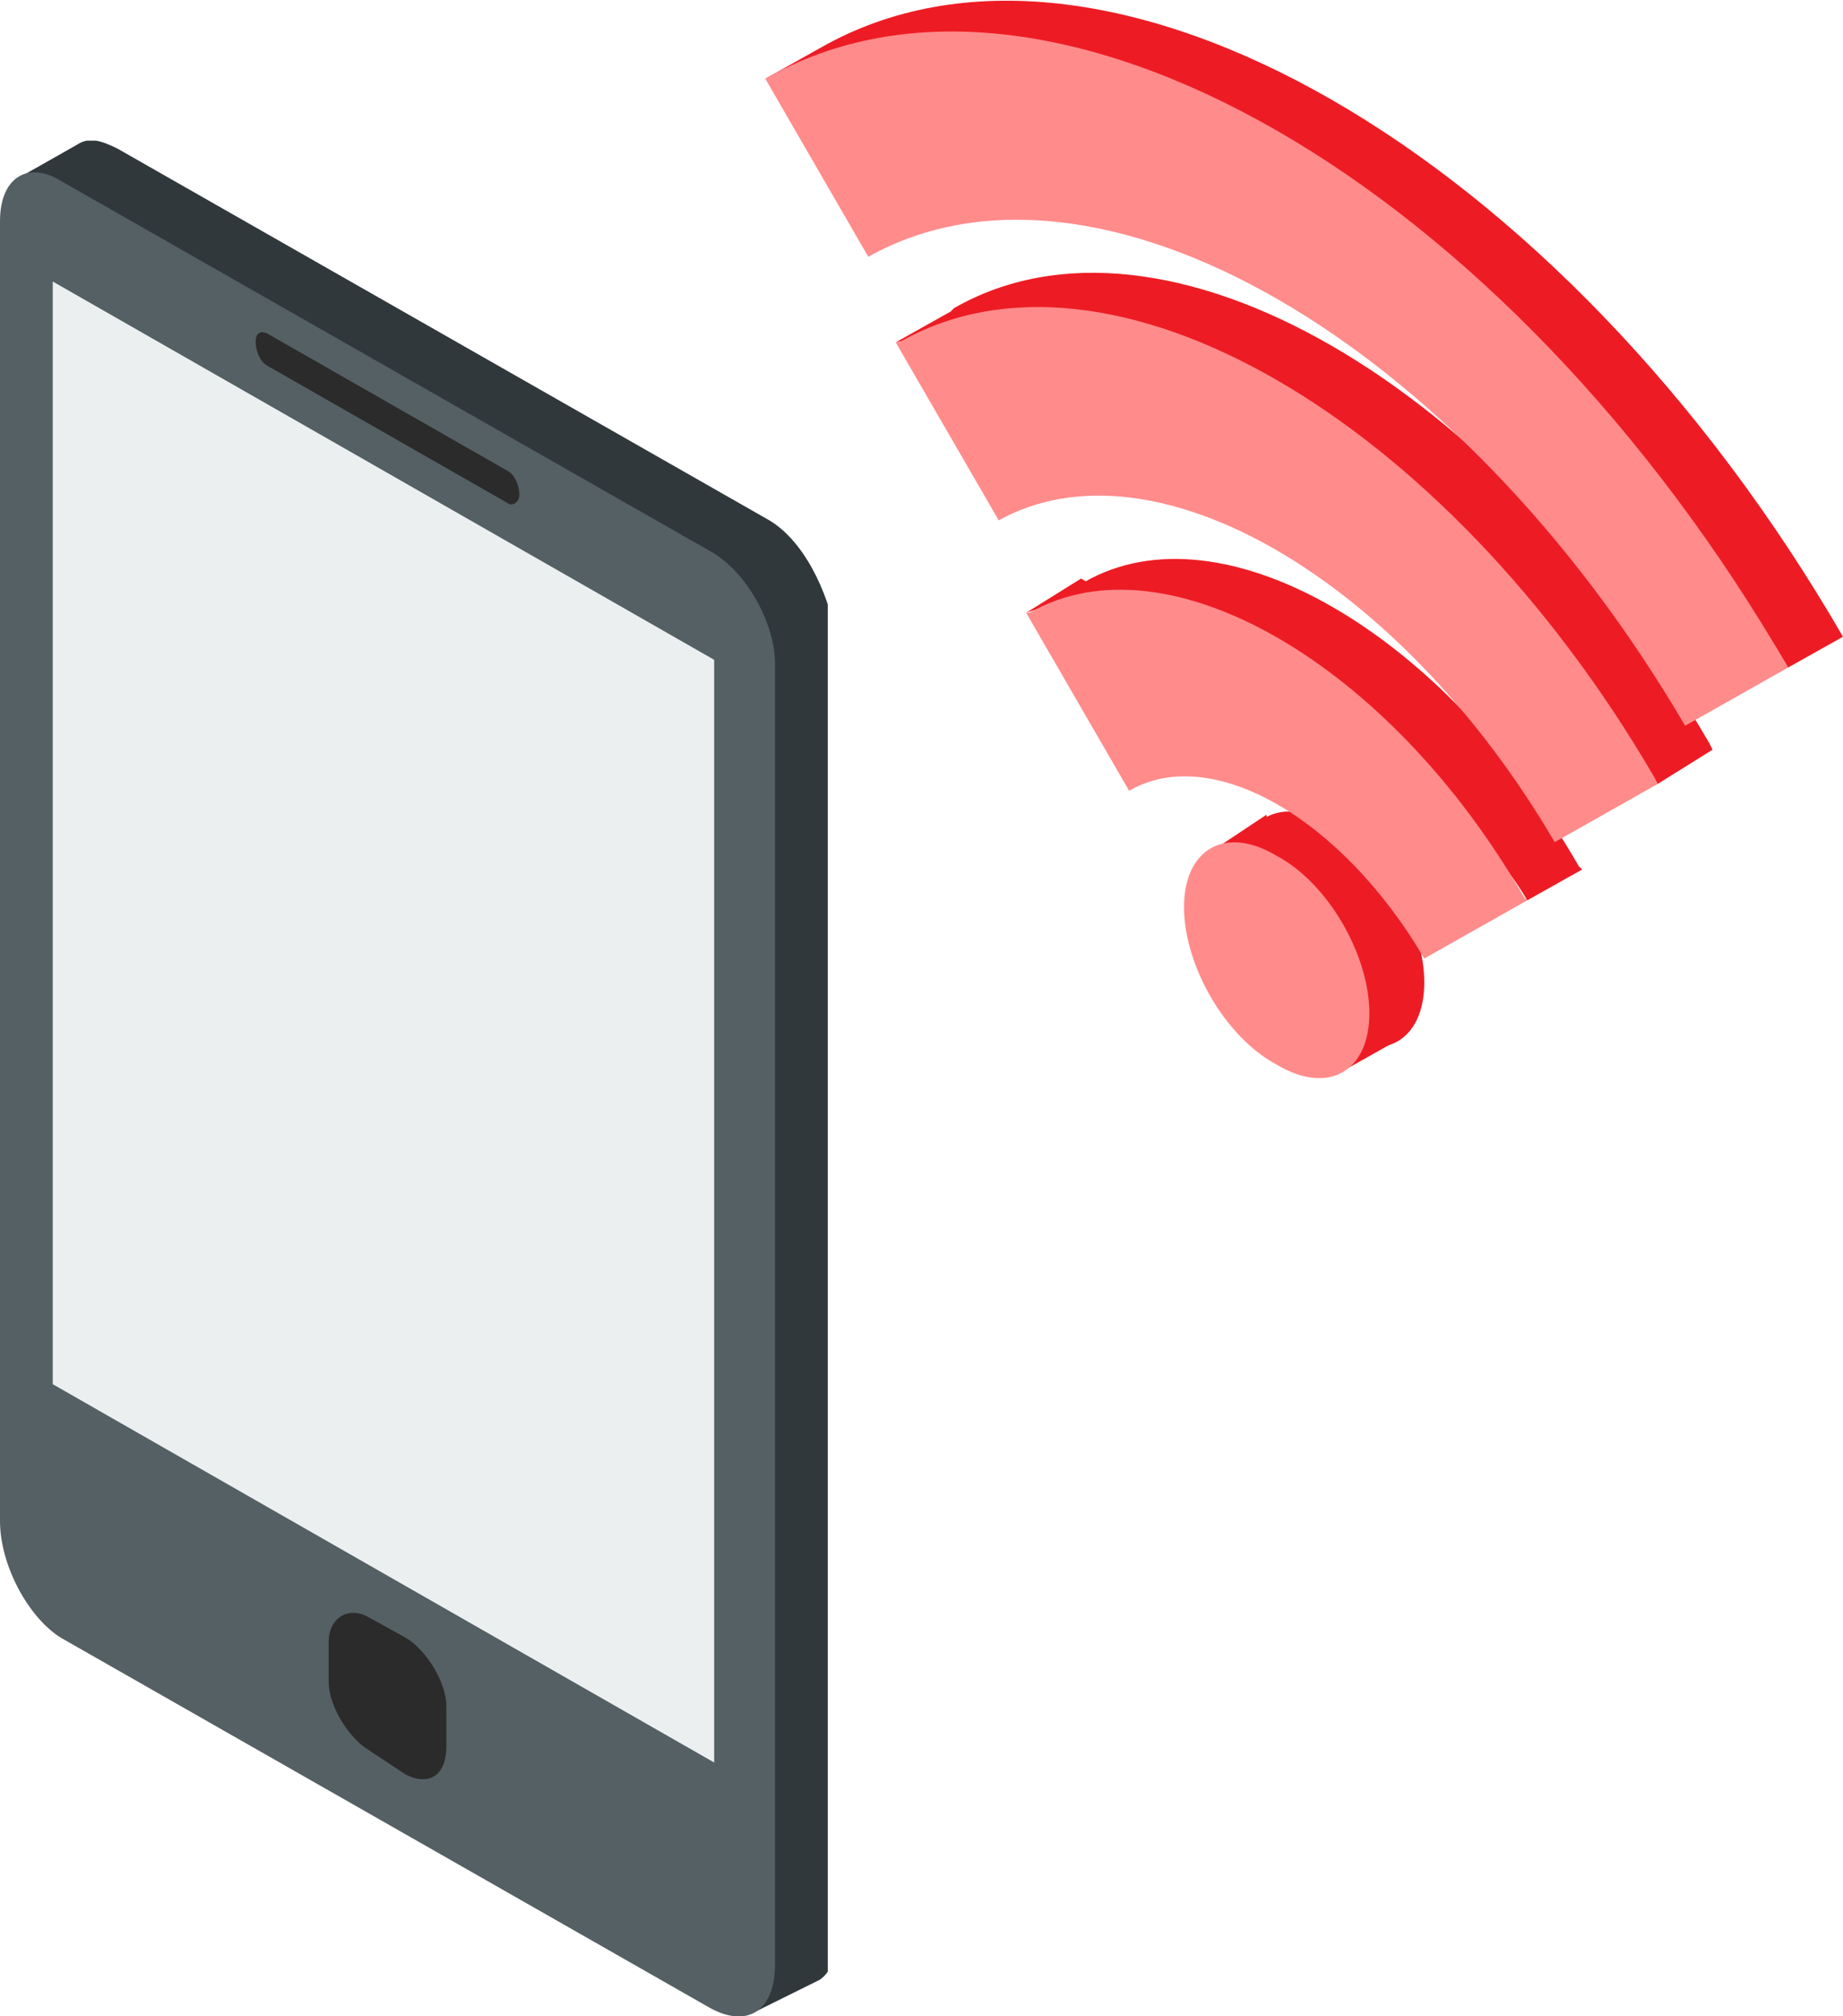
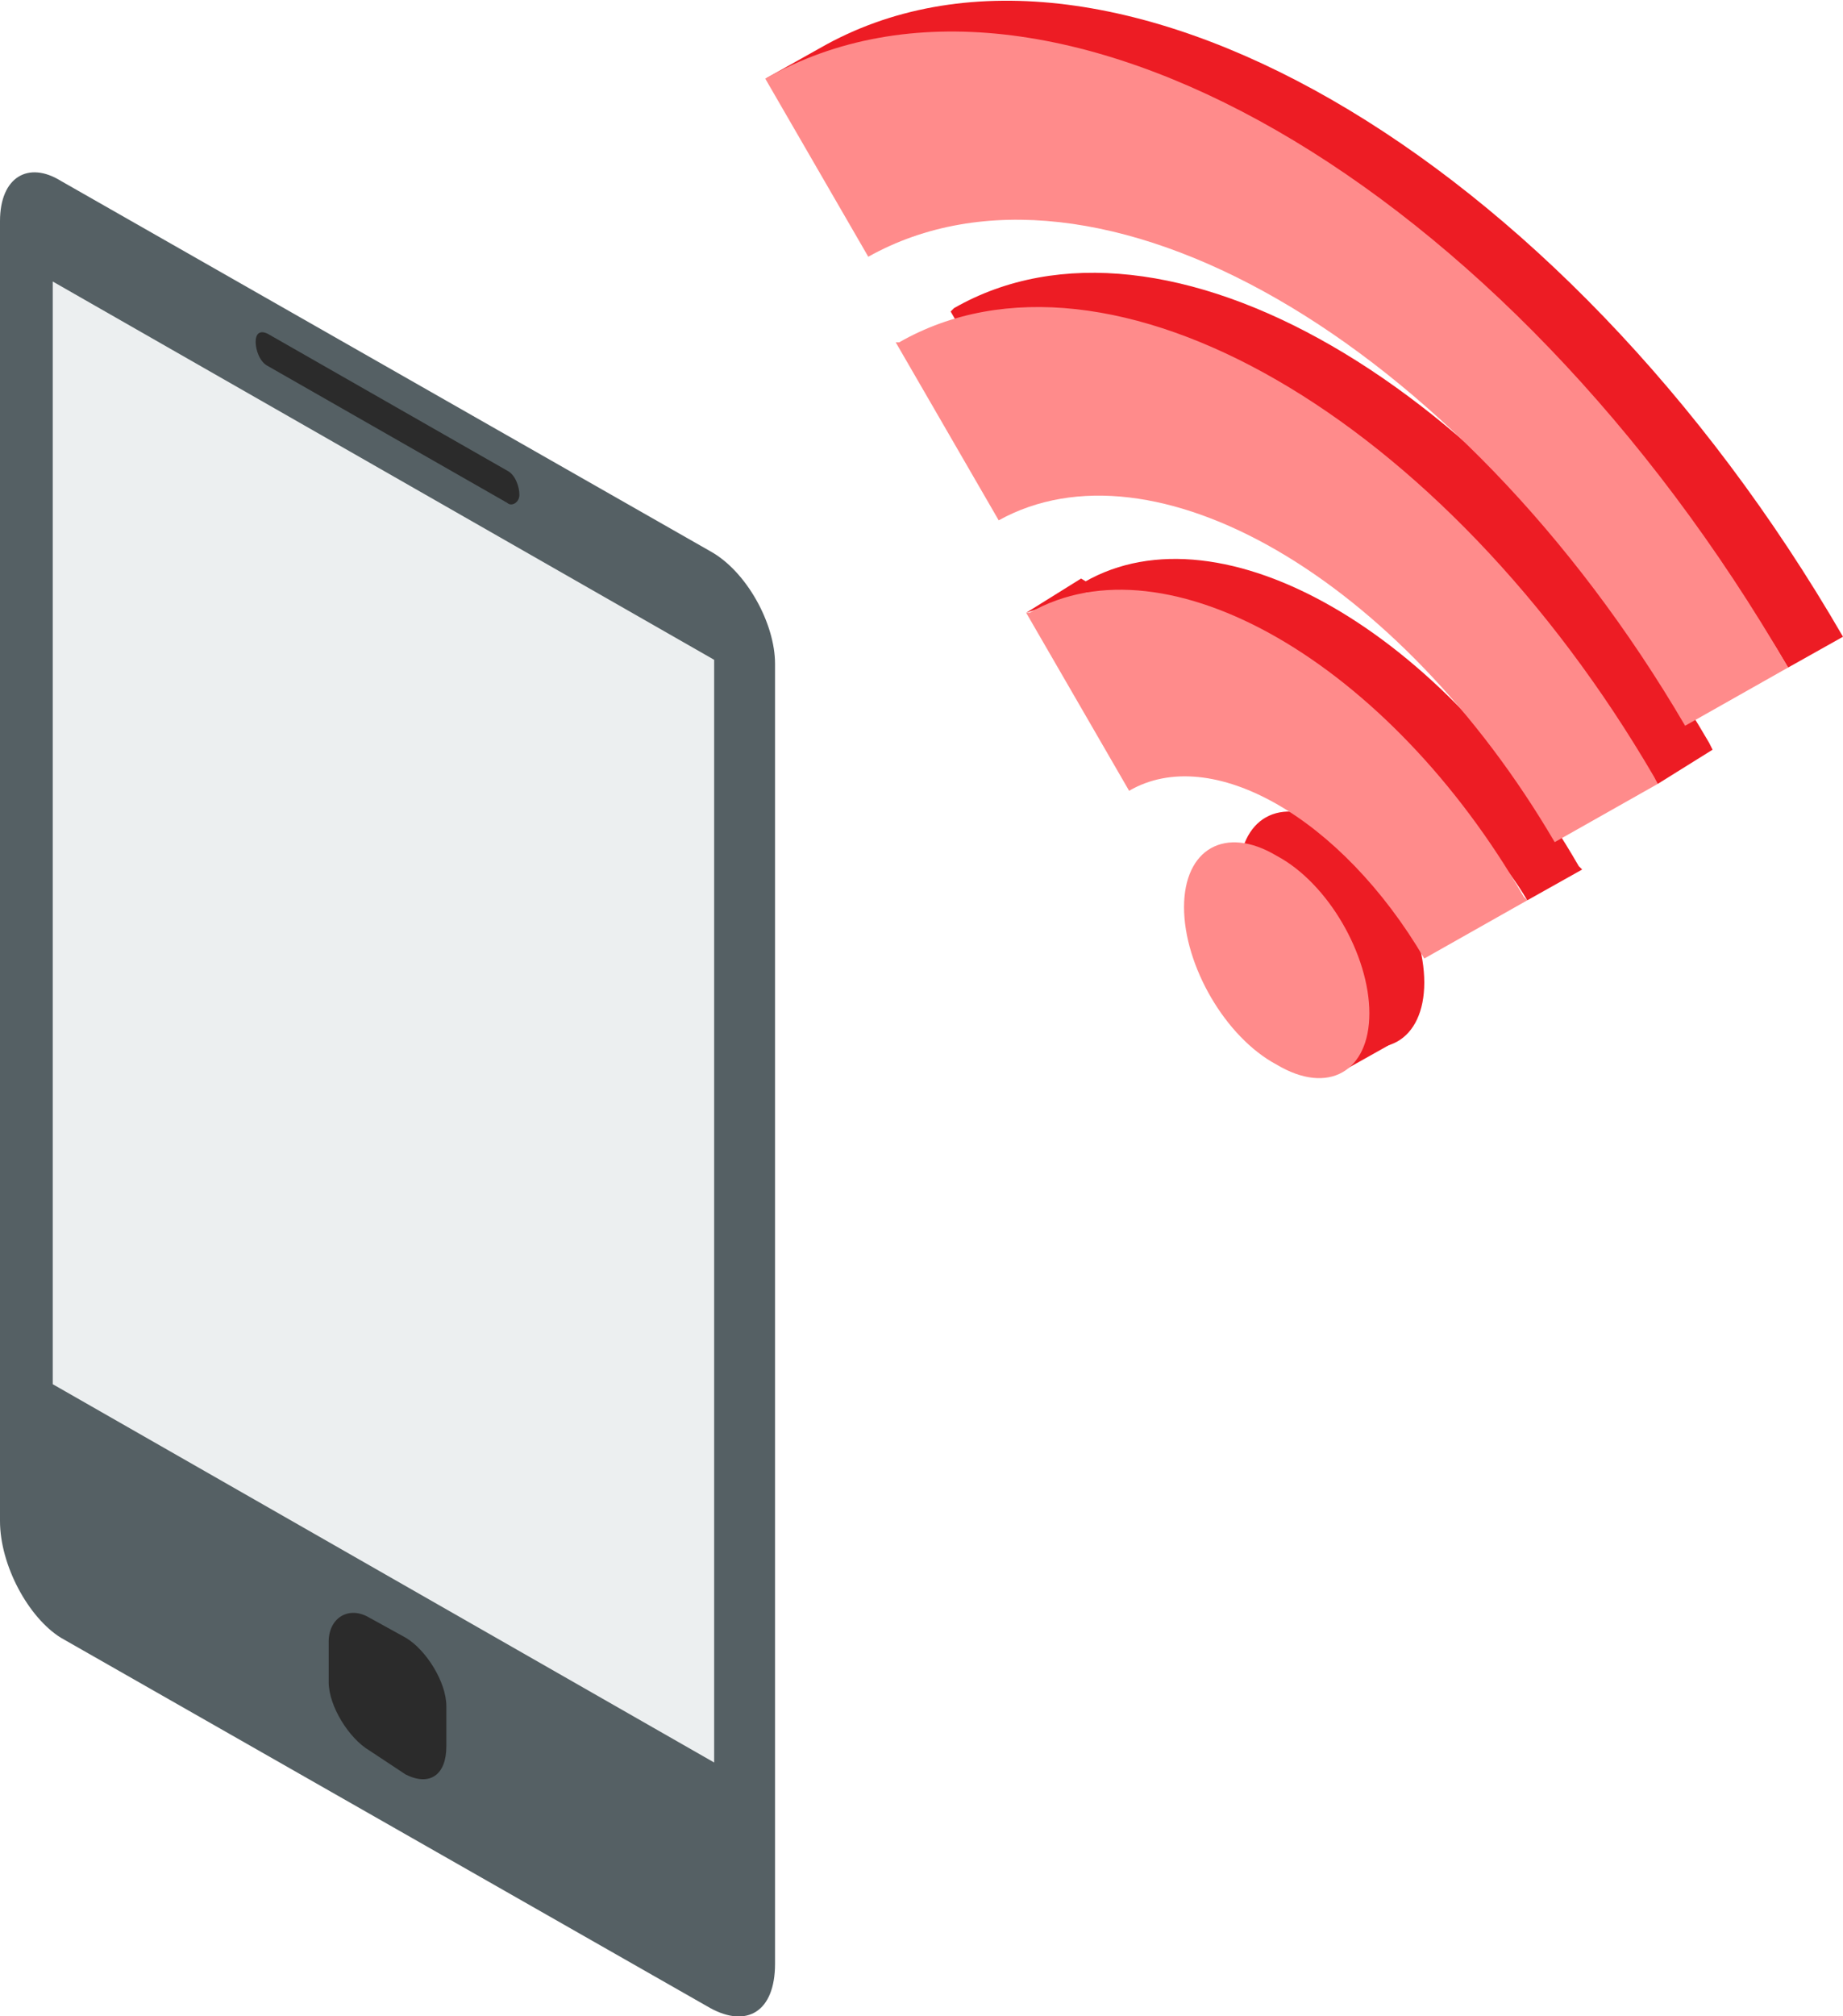
<svg xmlns="http://www.w3.org/2000/svg" width="118" height="129" viewBox="0 0 118 129" fill="none">
  <path d="M79.325 56.076C79.325 59.8 81.962 64.4 85.258 66.152C88.554 68.124 91.191 66.591 91.191 62.867C91.191 59.143 88.554 54.543 85.258 52.791C81.962 50.819 79.325 52.352 79.325 56.076Z" fill="#ED1C24" />
  <path d="M97.784 57.609C92.51 48.629 81.083 45.562 75.809 48.629L69.217 37.238H69.436C78.226 32.2 92.51 40.524 101.08 55.419L101.3 55.638L97.784 57.609Z" fill="#ED1C24" />
  <path d="M106.134 50.162C96.245 33.295 77.347 25.848 67.459 31.324L60.866 19.933L61.086 19.714C74.49 12.047 96.025 24.533 109.43 47.533L109.65 47.971L106.134 50.162Z" fill="#ED1C24" />
  <path d="M114.484 42.715C99.981 17.963 73.612 6.134 59.108 14.458L52.516 3.067C70.535 -7.228 99.981 9.639 118 40.743L114.484 42.715Z" fill="#ED1C24" />
-   <path d="M81.083 52.133L77.787 54.324L81.522 54.981L81.083 52.133Z" fill="#ED1C24" />
  <path d="M89.433 66.59L85.917 68.562L86.356 65.495L89.433 66.59Z" fill="#ED1C24" />
  <path d="M69.217 37.019L65.701 39.209L70.315 37.676L69.217 37.019Z" fill="#ED1C24" />
-   <path d="M60.866 19.934L57.35 21.905L61.965 21.029L60.866 19.934Z" fill="#ED1C24" />
  <path d="M52.516 3.067L49 5.038L54.274 3.943L52.516 3.067Z" fill="#ED1C24" />
  <path d="M75.809 58.048C75.809 61.772 78.446 66.371 81.742 68.124C85.038 70.095 87.675 68.562 87.675 64.838C87.675 61.114 85.038 56.514 81.742 54.762C78.446 52.791 75.809 54.324 75.809 58.048Z" fill="#FF8B8B" />
  <path d="M91.191 61.333C85.917 52.352 77.567 47.533 72.293 50.6L65.701 39.209H65.92C74.71 34.171 88.994 42.495 97.564 57.39L97.784 57.609L91.191 61.333Z" fill="#FF8B8B" />
  <path d="M99.541 53.886C89.653 37.019 73.831 27.819 63.943 33.295L57.35 21.905H57.57C70.974 14.238 92.509 26.724 105.914 49.724L106.134 50.162L99.541 53.886Z" fill="#FF8B8B" />
  <path d="M107.892 46.438C93.388 21.686 70.096 8.324 55.592 16.428L49 5.038C67.019 -5.257 96.465 11.61 114.484 42.714L107.892 46.438Z" fill="#FF8B8B" />
  <g clip-path="url(#clip0)">
-     <path d="M49.103 33.206L7.534 9.515C6.495 9 5.715 8.742 4.936 9.257L1.299 11.317L3.637 12.09V12.347V95.523C3.637 98.356 5.456 101.446 7.794 102.733L48.843 126.167L48.323 128.742L52.48 126.682C53.26 126.167 53.519 125.137 53.519 123.849V40.673C53 37.841 51.441 34.493 49.103 33.206Z" fill="#31383B" />
    <path d="M45.466 128.485L3.897 104.794C1.819 103.506 0 100.159 0 97.326V14.15C0 11.317 1.819 10.287 3.897 11.575L45.466 35.266C47.804 36.553 49.623 39.901 49.623 42.476V125.652C49.623 128.742 47.804 129.772 45.466 128.485Z" fill="#556064" />
    <path d="M45.725 112.777L3.377 88.571V18.013L45.725 42.219V112.777Z" fill="#ECEFF0" />
    <path d="M32.475 32.176L17.147 23.42C16.628 23.163 16.368 22.39 16.368 21.875C16.368 21.36 16.628 21.103 17.147 21.36L32.475 30.116C32.995 30.373 33.255 31.146 33.255 31.661C33.255 32.176 32.735 32.433 32.475 32.176Z" fill="#2B2B2B" />
-     <path d="M25.98 113.549L23.642 112.004C22.343 111.232 21.044 109.171 21.044 107.626V105.051C21.044 103.506 22.343 102.734 23.642 103.506L25.98 104.794C27.279 105.566 28.578 107.626 28.578 109.171V111.747C28.578 113.549 27.539 114.322 25.98 113.549Z" fill="#2B2B2B" />
+     <path d="M25.98 113.549L23.642 112.004C22.343 111.232 21.044 109.171 21.044 107.626V105.051C21.044 103.506 22.343 102.734 23.642 103.506L25.98 104.794C27.279 105.566 28.578 107.626 28.578 109.171V111.747C28.578 113.549 27.539 114.322 25.98 113.549" fill="#2B2B2B" />
  </g>
  <defs>
    <clipPath id="clip0">
      <rect width="53" height="120" fill="white" transform="translate(0 9)" />
    </clipPath>
  </defs>
</svg>